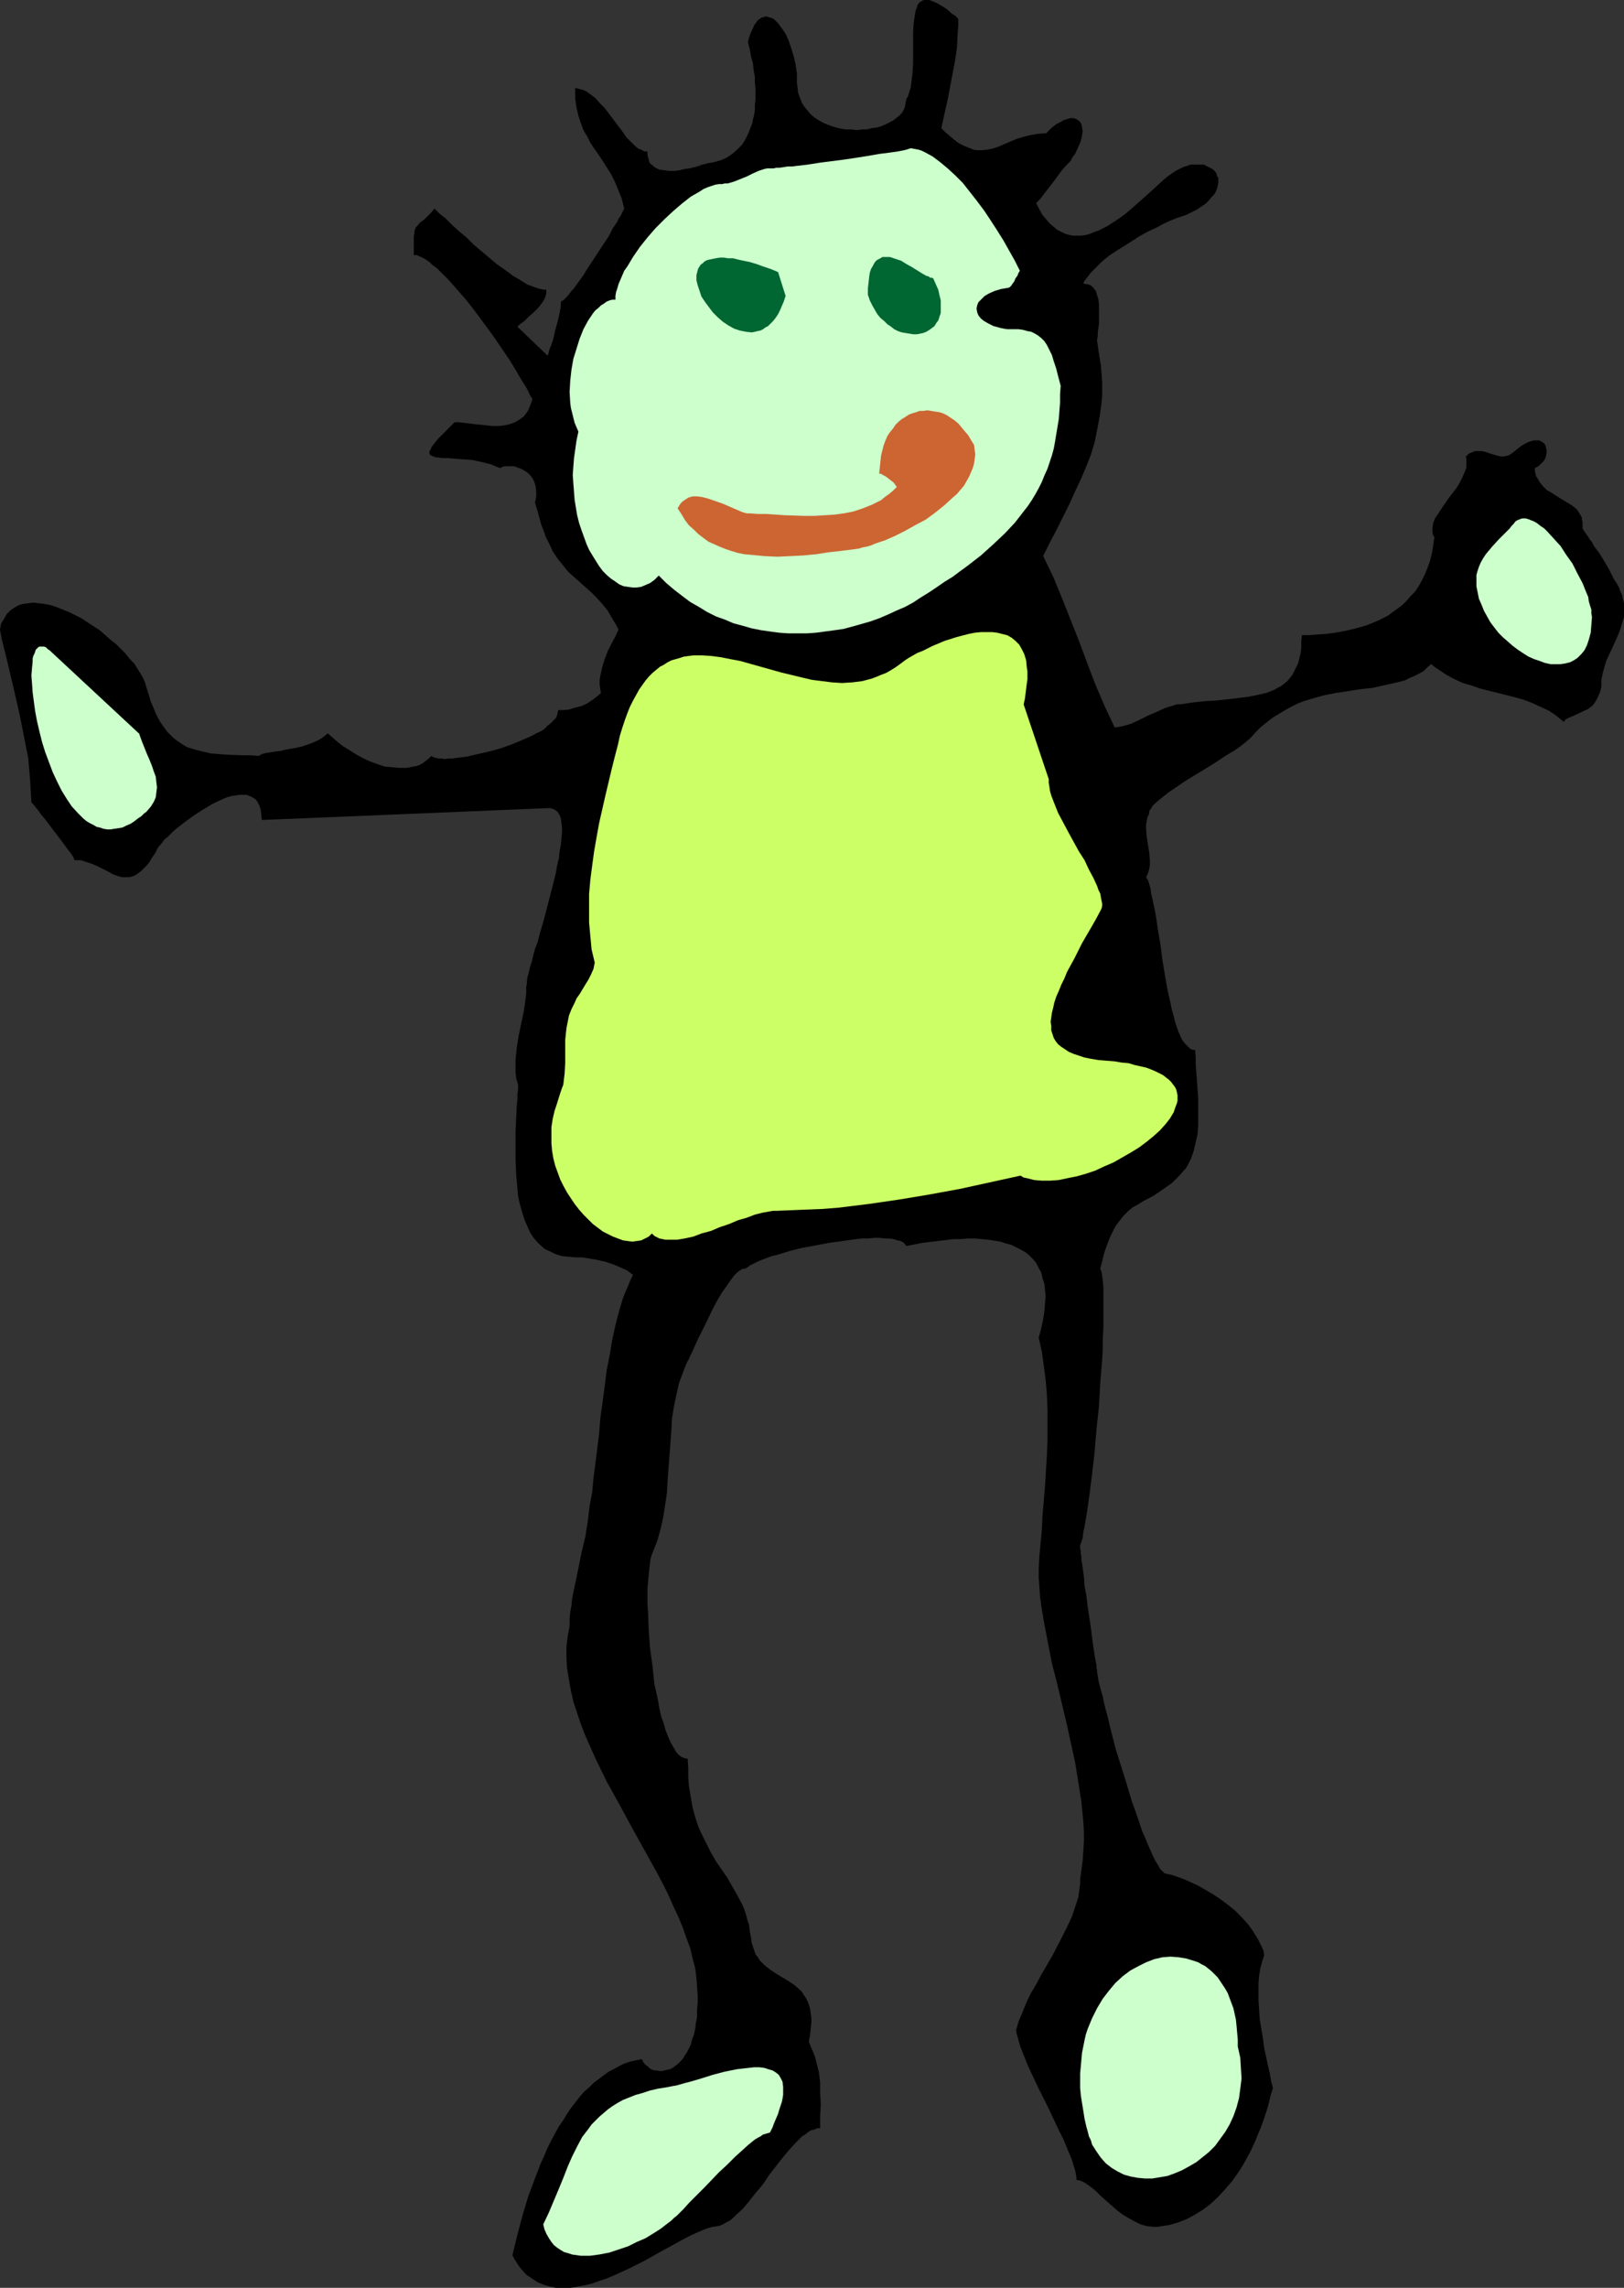
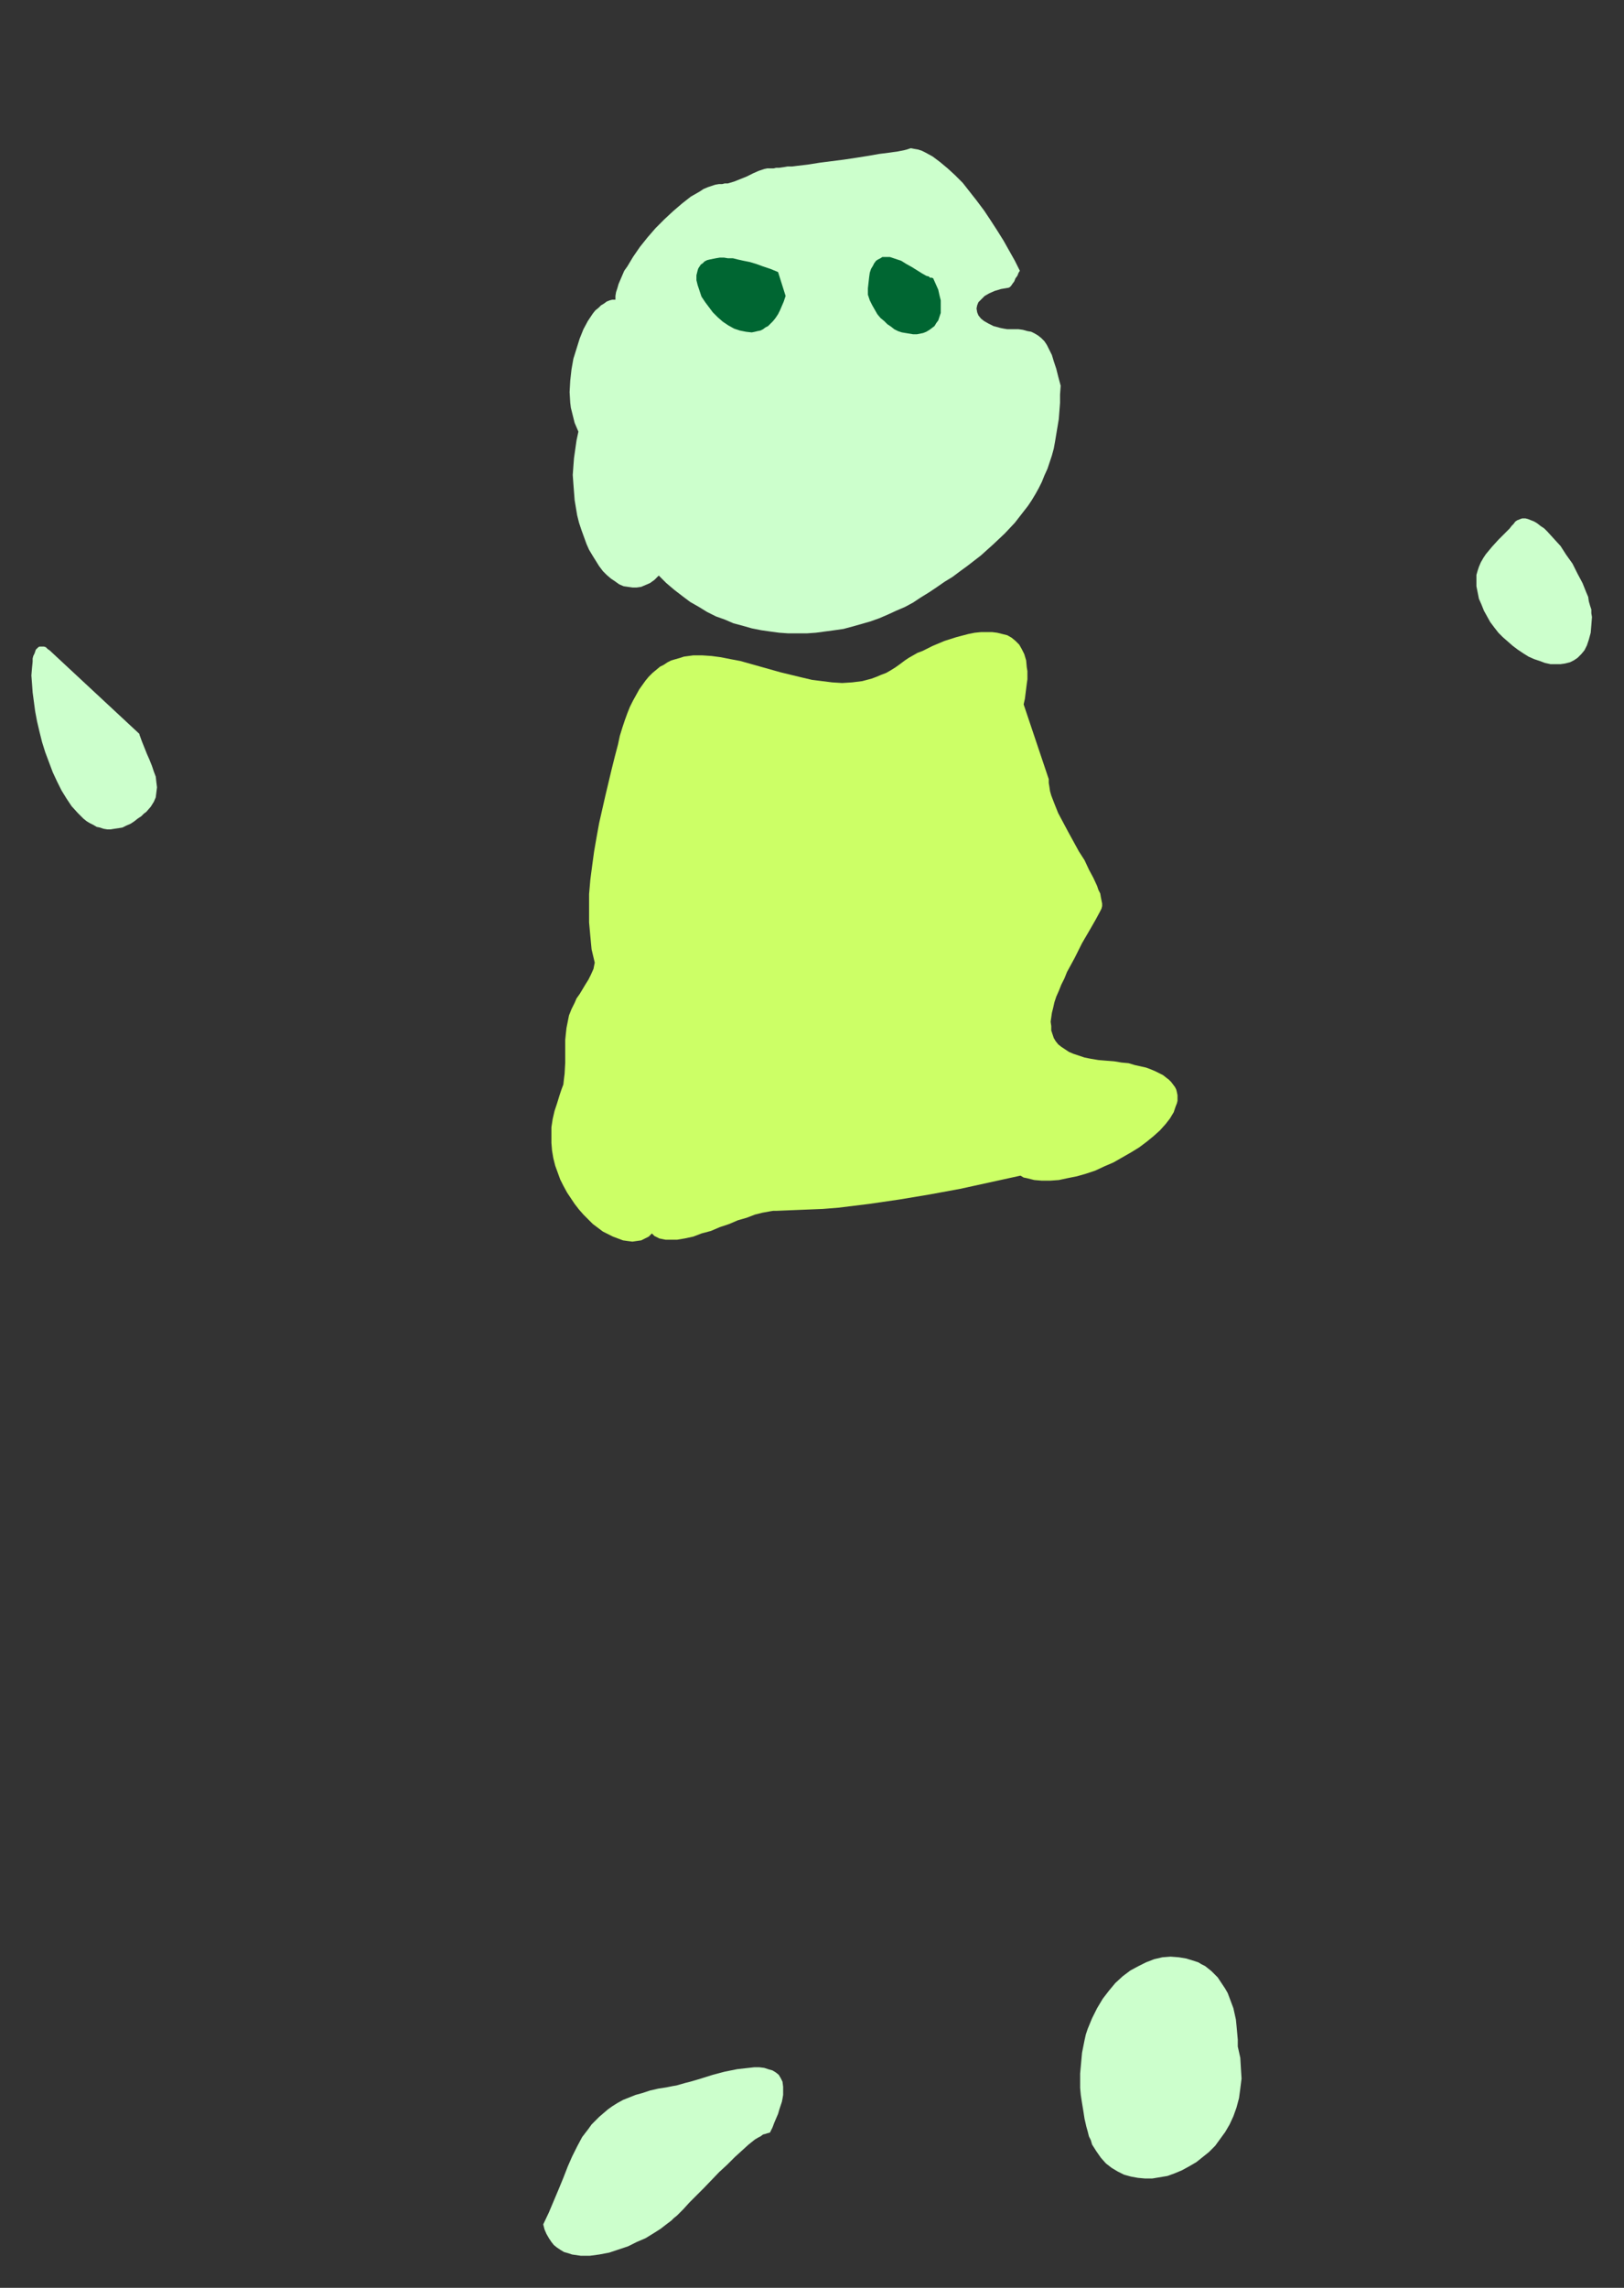
<svg xmlns="http://www.w3.org/2000/svg" xmlns:ns1="http://sodipodi.sourceforge.net/DTD/sodipodi-0.dtd" xmlns:ns2="http://www.inkscape.org/namespaces/inkscape" version="1.0" width="110.569mm" height="155.668mm" id="svg10" ns1:docname="Drawing 35.wmf">
  <rect width="100%" height="100%" fill="#333333" stroke="none" />
  <ns1:namedview id="namedview10" pagecolor="#ffffff" bordercolor="#000000" borderopacity="0.25" ns2:showpageshadow="2" ns2:pageopacity="0.0" ns2:pagecheckerboard="0" ns2:deskcolor="#d1d1d1" ns2:document-units="mm" />
  <defs id="defs1">
    <pattern id="WMFhbasepattern" patternUnits="userSpaceOnUse" width="6" height="6" x="0" y="0" />
  </defs>
-   <path style="fill:#000000;fill-opacity:1;fill-rule:evenodd;stroke:none" d="m 277.952,483.319 v 1.131 l -0.162,1.131 -0.323,2.424 -0.808,2.424 -0.808,2.424 -1.131,2.424 -1.293,2.585 -2.586,5.009 -2.909,5.009 -1.293,2.424 -1.454,2.424 -1.131,2.424 -0.97,2.424 -0.97,2.262 -0.646,2.262 0.162,0.97 0.323,1.131 0.646,2.262 0.97,2.424 0.97,2.424 1.293,2.747 1.293,2.747 2.747,5.494 1.293,2.747 1.293,2.747 1.293,2.585 0.97,2.424 0.97,2.262 0.323,0.97 0.323,1.131 0.323,0.97 0.162,0.808 0.162,0.97 v 0.646 l 0.485,0.162 h 0.323 l 1.131,0.485 0.97,0.646 1.131,0.808 1.131,0.97 1.131,1.131 2.747,2.424 1.293,1.131 1.454,1.131 1.616,0.97 1.454,0.808 1.616,0.808 1.778,0.485 1.778,0.162 h 0.808 l 0.97,-0.162 2.101,-0.323 2.262,-0.646 2.101,-0.808 2.101,-1.131 2.101,-1.293 1.939,-1.454 1.939,-1.778 1.939,-2.101 1.939,-2.262 1.778,-2.585 0.808,-1.293 0.808,-1.454 0.808,-1.454 0.808,-1.616 0.808,-1.778 0.646,-1.616 0.808,-1.939 0.646,-1.778 0.646,-1.939 0.646,-2.101 0.485,-2.101 0.646,-2.101 -0.485,-1.778 -0.323,-1.939 -0.485,-2.101 -0.485,-2.262 -0.485,-2.262 -0.323,-2.424 -0.808,-4.848 -0.162,-2.424 -0.162,-2.424 v -2.262 -2.262 l 0.162,-1.939 0.323,-1.939 0.485,-1.778 0.485,-1.454 -0.162,-1.131 -0.485,-1.131 -0.97,-1.939 -1.293,-2.101 -1.293,-1.778 -1.616,-1.778 -1.616,-1.616 -1.778,-1.454 -1.939,-1.454 -1.939,-1.293 -1.939,-1.131 -1.939,-1.131 -1.778,-0.808 -1.778,-0.808 -1.778,-0.646 -1.454,-0.485 -1.454,-0.323 -0.485,-0.162 -0.485,-0.485 -0.646,-0.646 -0.485,-0.97 -0.646,-0.97 -0.646,-1.293 -0.646,-1.454 -0.646,-1.454 -0.646,-1.616 -0.808,-1.778 -0.646,-1.939 -0.646,-1.939 -1.454,-4.04 -1.293,-4.363 -2.747,-8.726 -1.131,-4.363 -0.485,-1.939 -0.485,-2.101 -0.485,-1.778 -0.485,-1.939 -0.323,-1.616 -0.485,-1.616 -0.323,-1.293 -0.323,-1.293 -0.162,-1.131 -0.162,-0.97 v -0.485 l -0.162,-0.485 v -0.808 l -0.162,-0.808 -0.162,-0.808 -0.162,-0.97 -0.323,-2.101 -0.323,-2.424 -0.323,-2.585 -0.808,-5.333 -0.323,-2.747 -0.485,-2.585 -0.162,-2.424 -0.323,-2.262 -0.162,-1.131 -0.162,-0.808 v -0.97 l -0.162,-0.808 v -0.646 l -0.162,-0.485 v -0.485 -0.485 l 0.323,-0.808 0.323,-0.97 0.162,-1.454 0.323,-1.454 0.323,-1.939 0.323,-1.939 0.323,-2.262 0.323,-2.262 0.323,-2.585 0.323,-2.585 0.323,-2.747 0.323,-2.909 0.485,-5.817 0.646,-5.979 0.323,-5.979 0.485,-5.817 0.162,-2.909 v -2.585 l 0.162,-2.747 v -2.424 -4.525 -1.939 -1.778 l -0.162,-1.616 -0.162,-1.293 -0.162,-0.97 -0.323,-0.808 0.485,-1.778 0.323,-1.454 0.485,-1.616 0.485,-1.293 0.485,-1.293 0.485,-1.131 0.485,-0.97 0.485,-0.97 0.485,-0.808 0.646,-0.808 1.131,-1.454 1.131,-1.131 1.131,-0.97 1.454,-0.808 1.293,-0.808 2.747,-1.454 1.454,-0.97 1.616,-1.131 1.616,-1.131 1.616,-1.616 0.646,-0.646 0.646,-0.808 0.646,-0.646 0.485,-0.808 0.97,-1.939 0.646,-1.939 0.485,-2.101 0.485,-2.101 0.162,-2.262 v -2.262 -4.686 l -0.323,-4.525 -0.162,-2.101 -0.162,-2.101 v -1.939 l -0.162,-1.778 h -0.646 l -0.646,-0.323 -0.646,-0.646 -0.646,-0.646 -0.646,-0.808 -0.485,-0.97 -0.485,-1.131 -0.485,-1.293 -0.485,-1.454 -0.323,-1.454 -0.485,-1.616 -0.323,-1.616 -0.808,-3.555 -0.646,-3.717 -0.646,-3.878 -0.485,-3.878 -0.646,-3.717 -0.485,-3.393 -0.323,-1.778 -0.323,-1.454 -0.323,-1.616 -0.323,-1.293 -0.162,-1.293 -0.323,-1.131 -0.323,-0.97 -0.485,-0.808 0.485,-0.97 0.323,-1.131 0.162,-0.97 v -1.131 l -0.162,-2.101 -0.646,-4.04 -0.162,-2.101 v -0.97 l 0.162,-0.97 0.162,-0.97 0.485,-0.97 v -0.485 l 0.162,-0.485 0.323,-0.323 0.323,-0.646 0.485,-0.485 1.293,-1.131 0.808,-0.646 1.616,-1.293 1.939,-1.293 2.101,-1.454 2.101,-1.293 4.525,-2.747 2.262,-1.454 1.939,-1.293 1.939,-1.131 1.616,-1.131 0.808,-0.646 0.646,-0.485 0.485,-0.485 0.485,-0.323 1.454,-1.616 1.454,-1.454 1.616,-1.293 1.454,-1.131 1.616,-0.97 1.616,-0.97 1.454,-0.808 1.616,-0.808 1.616,-0.646 1.616,-0.485 3.394,-0.97 3.232,-0.646 3.232,-0.485 3.07,-0.485 3.07,-0.323 2.909,-0.646 2.909,-0.646 2.586,-0.646 1.293,-0.646 1.131,-0.485 1.293,-0.646 1.131,-0.646 0.97,-0.97 0.97,-0.808 0.97,0.808 0.97,0.646 1.939,1.293 2.101,1.131 2.101,0.97 2.262,0.646 2.262,0.808 4.525,1.131 4.525,1.131 2.262,0.646 2.101,0.808 2.101,0.97 2.101,0.97 1.939,1.293 1.939,1.616 0.485,-0.646 0.646,-0.323 1.454,-0.646 1.454,-0.646 1.293,-0.646 0.808,-0.323 0.646,-0.485 0.646,-0.485 0.485,-0.646 0.485,-0.808 0.485,-0.97 0.485,-1.131 0.323,-1.293 v -1.778 l 0.323,-1.616 0.485,-1.778 0.485,-1.616 1.454,-3.07 1.454,-3.232 0.646,-1.616 0.485,-1.616 0.485,-1.616 v -1.778 -0.97 -0.808 l -0.323,-1.131 -0.162,-0.97 -0.485,-0.97 -0.323,-0.97 -0.646,-1.131 -0.646,-0.97 -1.131,-2.262 -1.293,-2.262 -1.293,-2.101 -1.454,-1.939 -0.485,-0.97 -0.646,-0.808 -0.485,-0.808 -0.485,-0.646 -0.323,-0.485 -0.323,-0.485 -0.162,-0.323 v -0.323 -0.646 -0.646 l -0.162,-0.646 v -0.485 l -0.646,-1.131 -0.646,-0.97 -0.97,-0.808 -0.97,-0.646 -2.424,-1.454 -2.262,-1.454 -1.131,-0.646 -0.97,-0.97 -0.808,-0.97 -0.646,-1.131 -0.323,-0.485 -0.162,-0.646 -0.162,-0.646 v -0.808 l 0.97,-0.485 0.646,-0.646 0.646,-0.646 0.485,-0.808 0.162,-0.808 0.162,-0.808 -0.162,-0.808 -0.162,-0.808 -0.323,-0.485 -0.646,-0.485 -0.646,-0.323 h -0.485 -0.485 -0.485 l -0.485,0.162 -0.646,0.162 -0.646,0.323 -0.646,0.323 -0.808,0.485 -0.808,0.646 -0.808,0.646 -0.808,0.646 -0.808,0.485 -0.808,0.162 -0.808,0.162 -0.808,-0.162 -0.646,-0.162 -1.616,-0.485 -1.454,-0.485 -0.808,-0.162 h -0.808 -0.808 l -0.808,0.323 -0.808,0.323 -0.808,0.808 0.162,0.646 v 0.646 1.454 l -0.485,1.293 -0.646,1.454 -0.646,1.293 -0.808,1.293 -2.101,2.747 -1.778,2.585 -0.808,1.293 -0.808,1.131 -0.485,1.293 -0.162,1.131 v 0.646 0.646 l 0.162,0.646 0.323,0.485 -0.323,2.262 -0.323,1.939 -0.485,1.939 -0.646,1.778 -0.646,1.616 -0.808,1.616 -0.808,1.454 -0.97,1.454 -1.131,1.131 -0.97,1.131 -1.131,1.131 -1.293,0.97 -1.131,0.808 -1.293,0.97 -1.293,0.646 -1.293,0.646 -2.747,1.131 -2.747,0.808 -2.747,0.646 -2.586,0.485 -2.424,0.323 -2.424,0.162 -2.101,0.162 h -1.778 l -0.162,1.616 v 1.616 l -0.162,1.454 -0.323,1.293 -0.323,1.293 -0.485,0.97 -0.485,0.97 -0.485,0.97 -0.646,0.808 -0.646,0.808 -0.808,0.646 -0.808,0.646 -0.97,0.485 -0.808,0.485 -2.101,0.808 -2.101,0.485 -2.424,0.485 -2.586,0.323 -2.747,0.323 -2.909,0.323 -2.909,0.162 -3.07,0.323 -3.232,0.485 h -0.97 l -0.97,0.323 -1.131,0.323 -0.97,0.323 -2.101,0.97 -2.262,0.97 -2.262,1.131 -2.101,0.97 -1.131,0.323 -1.131,0.323 -0.97,0.162 -0.97,0.162 -2.586,-5.494 -2.424,-5.656 -2.101,-5.494 -2.101,-5.656 -4.363,-10.988 -2.262,-5.494 -2.586,-5.333 1.778,-3.555 1.778,-3.393 1.616,-3.232 1.616,-3.232 1.454,-3.232 1.454,-3.07 1.293,-3.07 1.293,-3.232 0.97,-3.232 0.646,-3.232 0.646,-3.393 0.485,-3.555 0.162,-1.778 v -3.717 l -0.162,-1.939 -0.162,-2.101 -0.323,-1.939 -0.323,-2.101 -0.323,-2.262 v -0.485 l 0.162,-0.808 v -0.97 l 0.162,-1.131 0.162,-1.131 V 81.927 79.503 78.21 l -0.162,-1.293 -0.323,-0.97 -0.323,-1.131 -0.646,-0.808 -0.646,-0.646 -0.485,-0.162 -0.485,-0.162 h -0.485 l -0.485,-0.162 0.323,-0.646 0.485,-0.646 1.131,-1.454 1.454,-1.454 1.454,-1.454 1.778,-1.454 1.939,-1.293 2.101,-1.293 4.04,-2.585 2.101,-1.131 2.101,-0.97 1.778,-0.97 1.778,-0.808 1.616,-0.646 1.454,-0.485 0.485,-0.162 0.485,-0.162 1.616,-0.808 1.293,-0.646 1.131,-0.808 0.97,-0.646 0.808,-0.808 0.646,-0.808 0.646,-0.646 0.485,-0.808 0.323,-0.808 0.162,-0.646 0.162,-0.808 v -0.646 -0.646 l -0.323,-0.485 -0.162,-0.646 -0.323,-0.485 -0.485,-0.485 -0.485,-0.323 -0.646,-0.323 -0.646,-0.323 -0.646,-0.323 h -0.808 -0.808 -0.808 -0.97 l -0.97,0.323 -0.97,0.323 -0.97,0.485 -0.97,0.485 -0.97,0.646 -1.131,0.808 -0.97,0.808 -1.939,1.778 -1.939,1.778 -4.202,3.717 -2.101,1.778 -2.101,1.454 -2.262,1.454 -2.262,1.131 -0.97,0.323 -1.131,0.485 -1.131,0.323 -1.131,0.162 h -0.97 -1.131 l -0.97,-0.162 -1.131,-0.323 -0.97,-0.485 -0.97,-0.485 -0.97,-0.808 -0.97,-0.808 -0.97,-1.131 -0.97,-1.131 -0.808,-1.454 -0.808,-1.616 1.131,-1.131 0.97,-1.293 2.262,-2.909 2.262,-3.07 1.131,-1.293 1.131,-1.131 0.485,-0.97 0.646,-0.808 0.808,-1.778 0.646,-1.454 0.323,-1.454 0.162,-1.131 -0.162,-1.131 -0.162,-0.808 -0.485,-0.646 -0.646,-0.485 -0.808,-0.323 h -0.97 l -0.97,0.323 -0.646,0.162 -0.485,0.323 -0.646,0.323 -0.646,0.323 -0.646,0.485 -0.808,0.646 -0.646,0.646 -0.646,0.646 -2.262,0.162 -1.778,0.323 -1.939,0.485 -1.616,0.485 -3.07,1.293 -1.454,0.646 -1.454,0.485 -1.454,0.323 -1.454,0.162 h -1.454 l -0.808,-0.162 -0.808,-0.323 -0.808,-0.323 -0.808,-0.323 -0.97,-0.485 -0.808,-0.485 -0.97,-0.808 -0.97,-0.808 -0.97,-0.808 -1.131,-1.131 0.808,-3.717 0.808,-3.555 0.646,-3.393 0.646,-3.393 0.646,-3.393 0.485,-3.393 0.162,-3.555 0.162,-1.778 V 4.848 l -0.808,-0.808 -0.808,-0.485 -1.454,-1.293 -1.293,-0.808 -1.131,-0.646 -1.131,-0.485 L 239.168,0 h -0.808 -0.646 l -0.646,0.323 -0.485,0.323 -0.485,0.646 -0.162,0.646 -0.323,0.808 -0.162,0.97 -0.162,0.97 -0.162,1.131 -0.162,2.424 v 8.08 l -0.162,2.585 -0.323,2.585 -0.162,1.131 -0.323,0.97 -0.323,1.131 -0.485,0.808 -0.162,0.97 -0.162,0.97 -0.323,0.808 -0.485,0.808 -0.646,0.646 -0.808,0.646 -0.808,0.646 -0.97,0.485 -0.97,0.485 -1.131,0.485 -1.131,0.323 -1.293,0.162 -1.293,0.323 h -1.131 l -1.454,0.162 -1.293,-0.162 h -1.293 l -1.293,-0.162 -1.293,-0.323 -1.131,-0.323 -1.293,-0.485 -1.131,-0.485 -1.131,-0.646 -0.97,-0.646 -0.97,-0.808 -0.808,-0.97 -0.808,-0.97 -0.646,-0.97 -0.485,-1.293 -0.485,-1.293 -0.162,-1.293 -0.162,-1.454 v -2.262 l -0.323,-2.262 -0.485,-2.101 -0.646,-2.101 -0.646,-1.939 -0.808,-1.778 -0.97,-1.454 -0.485,-0.646 -0.485,-0.646 -0.485,-0.485 -0.485,-0.485 -0.485,-0.323 -0.646,-0.162 -0.485,-0.162 -0.485,-0.162 -0.485,0.162 -0.646,0.162 -0.485,0.323 -0.485,0.323 -0.485,0.646 -0.485,0.646 -0.323,0.808 -0.485,0.97 -0.485,1.293 -0.323,1.293 0.485,1.939 0.323,1.778 0.485,1.778 0.162,1.616 0.323,1.778 v 1.454 l 0.162,1.616 v 1.454 1.454 l -0.162,1.293 v 1.293 l -0.162,1.293 -0.323,1.131 -0.162,0.97 -0.808,2.101 -0.808,1.778 -0.97,1.616 -1.293,1.293 -1.293,1.131 -1.454,0.97 -1.454,0.646 -1.778,0.485 -1.778,0.323 -0.485,0.162 -0.808,0.162 -0.808,0.323 -1.131,0.323 -1.293,0.323 -1.293,0.162 -1.293,0.323 -1.293,0.162 h -1.293 l -1.293,-0.162 -1.293,-0.162 -0.97,-0.485 -0.485,-0.323 -0.323,-0.323 -0.485,-0.323 -0.323,-0.485 -0.162,-0.646 -0.162,-0.646 -0.162,-0.646 V 38.943 h -0.646 l -0.485,-0.162 -0.485,-0.323 -0.646,-0.162 -0.97,-0.808 -1.131,-1.131 -1.131,-1.131 -0.97,-1.454 -4.525,-5.979 -1.293,-1.293 -1.131,-1.293 -1.293,-0.97 -1.131,-0.808 -0.808,-0.323 -0.646,-0.162 -0.646,-0.162 -0.646,-0.162 v 1.454 1.131 l 0.162,1.293 0.162,1.131 0.485,2.101 0.646,1.939 0.646,1.778 0.97,1.616 0.808,1.616 0.97,1.454 1.131,1.616 0.97,1.454 1.131,1.778 1.131,1.778 0.97,1.939 0.808,1.939 0.97,2.424 0.323,1.293 0.323,1.293 -0.162,0.323 -0.485,0.97 -0.323,0.646 -0.485,0.646 -0.323,0.808 -1.131,1.616 -0.97,1.939 -1.293,1.939 -2.747,4.201 -1.293,1.939 -1.293,2.101 -1.293,1.778 -1.131,1.616 -0.646,0.646 -0.485,0.646 -0.485,0.646 -0.485,0.485 -0.323,0.323 -0.323,0.323 -0.323,0.162 h -0.162 l -0.162,0.646 v 0.808 l -0.162,0.808 -0.162,0.97 -0.485,2.101 -0.646,2.262 -0.485,2.262 -0.323,0.97 -0.323,0.808 -0.323,0.808 -0.162,0.646 -0.162,0.646 -0.162,0.323 -7.757,-7.433 0.323,-0.323 0.323,-0.323 1.131,-0.808 1.131,-1.131 1.293,-1.131 1.293,-1.293 0.97,-1.293 0.485,-0.808 0.323,-0.808 0.162,-0.808 v -0.808 h -0.646 l -0.808,-0.162 -0.646,-0.162 -0.97,-0.323 -0.808,-0.323 -0.97,-0.323 -1.778,-1.131 -1.939,-1.131 -1.939,-1.454 -2.101,-1.454 -1.939,-1.616 -4.202,-3.555 -1.778,-1.778 -1.939,-1.616 -1.778,-1.616 -1.616,-1.616 -1.616,-1.293 -1.293,-1.293 -0.97,1.131 -0.97,0.97 -0.646,0.646 -0.646,0.485 -0.646,0.485 -0.323,0.485 -0.323,0.323 -0.323,0.323 -0.162,0.485 -0.162,0.485 v 0.485 l -0.162,0.808 v 4.848 h 0.808 l 0.646,0.323 0.808,0.323 0.808,0.485 0.97,0.646 0.808,0.808 1.131,0.808 0.97,0.97 0.97,0.97 1.131,1.131 2.262,2.585 2.262,2.585 2.262,2.909 2.262,3.07 2.262,3.07 2.101,3.07 2.101,3.07 1.778,2.909 0.808,1.454 0.808,1.293 0.808,1.293 0.646,1.131 0.485,1.131 0.646,0.97 -0.323,0.97 -0.323,0.808 -0.323,0.808 -0.323,0.646 -0.485,0.646 -0.485,0.646 -0.485,0.323 -0.646,0.485 -1.131,0.646 -1.293,0.485 -1.454,0.323 -1.454,0.162 h -1.454 l -1.616,-0.162 -3.07,-0.323 -1.293,-0.162 -1.454,-0.162 -1.293,-0.162 h -1.131 l -1.293,1.293 -1.131,1.131 -0.97,0.97 -0.97,0.97 -0.646,0.808 -0.485,0.646 -0.485,0.646 -0.162,0.485 -0.323,0.485 v 0.485 0.162 l 0.162,0.323 0.323,0.162 0.323,0.162 0.485,0.162 0.485,0.162 h 0.646 l 0.646,0.162 h 1.616 l 1.939,0.162 2.101,0.162 2.262,0.162 2.262,0.485 2.586,0.646 1.131,0.485 1.293,0.485 0.485,-0.323 0.646,-0.162 h 0.646 0.808 0.97 l 0.808,0.323 0.97,0.323 0.808,0.485 0.808,0.485 0.646,0.646 0.646,0.808 0.485,0.97 0.323,1.131 0.162,1.293 v 1.293 l -0.162,0.808 -0.162,0.808 0.646,2.101 0.485,1.778 0.485,1.778 0.646,1.616 0.485,1.454 0.646,1.293 0.646,1.293 0.485,1.131 0.646,0.97 0.646,0.97 1.454,1.778 1.293,1.616 1.454,1.293 2.909,2.585 1.454,1.293 1.454,1.454 1.454,1.616 1.454,1.778 0.646,1.131 0.646,1.131 0.808,1.293 0.646,1.293 -0.808,1.778 -0.97,1.778 -0.97,1.939 -0.808,2.101 -0.646,2.101 -0.485,2.262 -0.162,0.97 v 1.131 l 0.162,1.131 0.162,1.131 -1.131,0.97 -1.293,0.97 -1.293,0.808 -1.454,0.646 -1.454,0.323 -1.454,0.485 -1.454,0.162 h -1.454 l -0.162,0.808 -0.162,0.646 -0.323,0.646 -0.646,0.646 -0.646,0.646 -0.808,0.646 -0.808,0.808 -0.97,0.646 -1.131,0.485 -1.131,0.646 -2.586,1.131 -2.747,1.131 -2.747,0.97 -2.909,0.808 -2.909,0.646 -2.747,0.646 -2.586,0.323 -1.131,0.162 h -0.97 l -1.131,0.162 -0.808,-0.162 h -0.808 l -0.646,-0.162 -0.646,-0.162 -0.485,-0.323 -0.646,0.646 -0.808,0.646 -0.646,0.485 -0.808,0.485 -0.808,0.323 -0.97,0.162 -1.616,0.323 h -1.939 l -1.778,-0.162 -1.939,-0.162 -1.939,-0.646 -1.778,-0.646 -1.778,-0.808 -1.778,-0.97 -1.778,-1.131 -1.616,-0.97 -1.454,-1.131 -1.293,-1.131 -1.293,-1.131 -1.131,0.97 -1.293,0.808 -1.454,0.646 -1.293,0.485 -1.454,0.485 -1.454,0.323 -2.747,0.485 -1.293,0.323 -1.293,0.162 -1.131,0.162 -0.97,0.162 -0.808,0.162 -0.646,0.162 -0.485,0.323 -0.323,0.162 -1.939,-0.162 h -2.101 l -4.04,-0.162 -2.101,-0.162 -2.101,-0.162 -2.101,-0.485 -1.939,-0.485 -2.101,-0.646 -0.808,-0.485 -0.97,-0.646 -0.97,-0.646 -0.808,-0.646 -0.808,-0.808 -0.808,-0.808 -0.808,-1.131 -0.808,-1.131 -0.646,-1.131 -0.646,-1.293 -0.646,-1.616 -0.646,-1.454 -0.485,-1.778 -0.646,-1.939 -0.323,-1.131 -0.485,-1.131 -0.646,-1.131 -0.808,-1.293 -0.808,-1.293 -1.131,-1.131 -1.131,-1.454 -2.424,-2.424 -1.454,-1.131 -2.747,-2.424 -3.232,-2.101 -1.454,-0.97 -1.616,-0.808 -1.616,-0.808 -1.616,-0.646 -1.616,-0.646 -1.454,-0.485 -1.616,-0.323 -1.454,-0.162 -1.454,-0.162 -1.293,0.162 -1.293,0.162 -1.131,0.323 -1.131,0.646 -0.97,0.646 -0.97,0.97 -0.646,1.131 -0.808,1.293 L 0,161.914 l 0.485,2.585 0.646,2.585 0.646,2.585 0.646,2.747 1.293,5.494 1.293,5.656 1.131,5.656 1.131,5.817 0.485,5.656 0.162,2.909 0.162,2.747 v 0 l 0.162,0.162 0.162,0.162 0.162,0.162 0.646,0.808 0.646,0.808 0.808,1.131 0.97,1.131 4.04,5.333 0.97,1.293 0.808,1.131 0.808,0.97 0.485,0.808 0.162,0.323 0.162,0.323 v 0.162 l 0.162,0.162 h 1.616 l 1.454,0.485 1.454,0.485 1.454,0.646 1.293,0.646 1.293,0.646 1.131,0.646 1.293,0.485 1.131,0.323 h 1.293 0.646 l 0.646,-0.162 0.485,-0.162 0.646,-0.323 0.646,-0.485 0.646,-0.485 0.646,-0.646 0.808,-0.808 0.646,-0.808 0.646,-1.131 0.808,-1.131 0.646,-1.293 0.323,-0.485 0.485,-0.485 0.485,-0.646 0.485,-0.646 0.808,-0.646 0.808,-0.808 0.808,-0.808 0.97,-0.808 2.101,-1.616 2.262,-1.616 2.262,-1.454 2.424,-1.454 2.424,-1.131 1.131,-0.485 1.131,-0.323 1.131,-0.162 0.97,-0.162 h 0.97 0.97 l 0.808,0.323 0.646,0.323 0.808,0.485 0.485,0.646 0.485,0.97 0.323,0.97 0.162,1.293 0.162,1.454 74.013,-3.07 0.808,0.162 0.646,0.323 0.646,0.485 0.485,0.808 0.323,0.808 0.162,1.131 0.162,1.293 v 1.293 l -0.162,1.616 -0.162,1.616 -0.323,1.616 -0.162,1.778 -0.485,1.939 -0.323,1.939 -0.97,3.878 -2.101,8.08 -1.131,3.878 -0.485,1.939 -0.646,1.616 -0.485,1.778 -0.323,1.454 -0.485,1.454 -0.323,1.454 -0.323,1.131 -0.162,0.97 v 0.808 l -0.162,0.646 v 1.616 l -0.162,1.616 -0.485,3.232 -1.293,6.14 -0.485,3.07 -0.162,1.616 -0.162,1.454 v 1.616 1.616 l 0.162,1.616 0.485,1.616 v 1.293 l -0.162,1.131 v 1.454 l -0.162,1.454 -0.162,3.232 -0.162,3.393 v 3.717 3.717 l 0.162,3.717 0.323,3.717 0.162,1.778 0.323,1.616 0.485,1.778 0.485,1.616 0.485,1.454 0.646,1.454 0.646,1.454 0.808,1.293 0.97,1.131 0.97,0.97 1.131,0.97 1.454,0.646 1.293,0.646 1.616,0.485 1.616,0.162 1.778,0.162 h 1.778 l 1.939,0.323 1.939,0.323 2.101,0.485 1.939,0.646 1.939,0.808 1.778,0.808 1.454,1.131 -0.646,1.293 -0.646,1.616 -0.646,1.454 -0.646,1.616 -0.97,3.232 -0.97,3.717 -0.808,3.717 -0.646,3.878 -0.808,4.04 -0.485,4.04 -1.131,8.241 -0.323,4.04 -0.485,3.878 -0.485,3.878 -0.485,3.717 -0.323,3.555 -0.646,3.393 -0.485,4.04 -0.646,4.04 -0.97,4.04 -0.808,4.04 -0.808,3.878 -0.808,3.878 -0.162,1.778 -0.323,1.778 -0.162,1.778 v 1.778 l -0.485,2.585 -0.323,2.747 v 2.747 l 0.162,2.747 0.485,2.909 0.485,2.747 0.646,2.909 0.97,2.909 0.97,2.909 1.131,2.909 1.293,2.909 1.293,2.909 2.909,5.979 3.232,5.817 3.232,5.979 3.232,5.817 3.232,5.817 1.454,2.747 1.454,2.909 1.293,2.909 1.293,2.747 1.131,2.747 0.97,2.747 0.97,2.585 0.646,2.747 0.646,2.424 0.323,2.585 0.162,2.262 0.162,2.101 v 1.939 l -0.162,1.939 v 1.778 l -0.323,1.616 -0.162,1.454 -0.323,1.454 -0.485,1.293 -0.323,1.293 -0.485,0.97 -0.485,0.97 -0.646,0.97 -0.485,0.808 -0.646,0.646 -0.646,0.646 -0.646,0.485 -0.646,0.485 -0.646,0.323 -0.808,0.162 -0.646,0.162 -0.646,0.162 h -0.646 l -0.646,-0.162 h -0.646 l -0.485,-0.162 -0.646,-0.323 -0.485,-0.485 -0.485,-0.323 -0.485,-0.485 -0.323,-0.485 -0.323,-0.646 -1.616,0.323 -1.454,0.323 -1.454,0.485 -1.293,0.646 -1.454,0.808 -1.293,0.646 -1.293,0.97 -1.293,0.97 -1.293,0.97 -1.131,1.131 -1.293,1.131 -1.131,1.293 -1.131,1.454 -1.131,1.454 -0.97,1.454 -0.97,1.616 -1.131,1.616 -0.97,1.778 -0.97,1.778 -0.97,1.939 -0.808,1.939 -0.97,2.101 -1.616,4.201 -1.616,4.363 -1.454,4.848 -1.293,4.848 -1.293,5.332 0.485,0.97 0.646,0.97 0.485,0.808 0.646,0.808 1.293,1.454 1.454,0.97 1.454,0.97 1.616,0.646 1.616,0.485 1.616,0.323 h 1.778 1.778 l 1.778,-0.323 1.939,-0.323 1.939,-0.485 1.778,-0.646 1.939,-0.646 1.939,-0.808 3.878,-1.778 3.878,-1.939 3.717,-2.101 3.555,-1.939 3.232,-1.778 1.616,-0.808 1.454,-0.646 1.454,-0.646 1.293,-0.485 1.131,-0.323 1.131,-0.162 0.808,-0.162 0.808,-0.323 0.808,-0.485 0.97,-0.485 0.808,-0.646 0.808,-0.808 1.778,-1.616 1.616,-1.939 1.778,-2.262 1.778,-2.101 1.616,-2.424 1.778,-2.262 1.616,-2.101 1.778,-2.101 1.616,-1.778 0.808,-0.808 0.808,-0.808 0.808,-0.485 0.808,-0.646 0.808,-0.485 0.808,-0.162 0.646,-0.323 h 0.808 v -3.232 l 0.162,-2.909 -0.162,-2.909 v -2.747 l -0.323,-2.585 -0.646,-2.585 -0.323,-1.293 -0.485,-1.293 -0.646,-1.454 -0.485,-1.293 0.323,-1.778 0.162,-1.616 0.162,-1.454 v -1.293 l -0.162,-1.131 -0.162,-1.131 -0.323,-1.131 -0.323,-0.808 -0.485,-0.97 -0.485,-0.646 -0.485,-0.808 -0.646,-0.646 -1.293,-1.131 -1.454,-0.97 -3.232,-1.939 -1.454,-0.97 -1.454,-1.131 -1.293,-1.293 -0.485,-0.808 -0.646,-0.808 -0.323,-0.97 -0.323,-0.97 -0.323,-0.97 -0.162,-1.293 -0.323,-1.616 -0.162,-1.616 -0.485,-1.454 -0.323,-1.293 -0.485,-1.454 -0.485,-1.131 -1.293,-2.424 -1.293,-2.262 -1.293,-2.262 -1.454,-2.101 -1.454,-2.101 -1.293,-2.262 -1.293,-2.585 -1.293,-2.585 -0.646,-1.454 -0.485,-1.454 -0.485,-1.616 -0.485,-1.778 -0.323,-1.778 -0.323,-1.939 -0.323,-1.939 -0.162,-2.262 v -2.262 l -0.162,-2.424 -0.808,-0.162 -0.808,-0.323 -0.808,-0.646 -0.646,-0.808 -0.646,-1.131 -0.646,-1.131 -0.646,-1.454 -0.646,-1.616 -0.485,-1.778 -0.646,-1.778 -0.485,-2.101 -0.323,-1.939 -0.485,-2.262 -0.485,-2.101 -0.485,-4.686 -0.646,-4.686 -0.323,-4.525 -0.162,-4.525 -0.162,-2.101 v -4.04 l 0.162,-1.778 0.162,-1.778 0.162,-1.616 0.162,-1.293 0.162,-1.293 0.323,-0.97 0.323,-0.808 1.131,-2.909 0.808,-2.909 0.646,-2.909 0.485,-3.07 0.485,-3.232 0.162,-3.07 0.485,-6.464 0.485,-6.302 0.162,-3.232 0.485,-3.07 0.646,-3.07 0.646,-2.909 1.131,-3.07 0.485,-1.293 0.646,-1.454 0.323,-0.485 0.162,-0.485 0.323,-0.646 0.323,-0.646 0.646,-1.454 0.808,-1.778 0.97,-1.939 0.97,-1.939 1.939,-4.04 1.131,-2.101 1.131,-1.939 1.131,-1.616 1.131,-1.616 0.97,-1.293 0.485,-0.485 0.485,-0.485 0.485,-0.323 0.485,-0.323 0.485,-0.162 h 0.485 l 0.485,-0.323 0.646,-0.485 0.97,-0.485 0.97,-0.485 1.131,-0.485 1.293,-0.485 1.293,-0.485 1.454,-0.323 3.07,-0.97 3.232,-0.808 3.555,-0.646 3.394,-0.646 3.555,-0.485 3.394,-0.485 1.616,-0.162 h 1.616 l 1.454,-0.162 h 1.454 l 1.293,0.162 h 1.131 l 1.131,0.162 0.97,0.323 0.808,0.162 0.646,0.323 0.485,0.485 0.323,0.485 4.202,-0.808 4.04,-0.485 3.878,-0.485 h 1.939 l 1.778,-0.162 h 1.778 l 1.778,0.162 1.778,0.162 3.07,0.485 1.454,0.485 1.293,0.323 1.293,0.646 1.293,0.646 1.131,0.646 0.97,0.808 0.97,0.97 0.808,0.97 0.646,1.293 0.646,1.131 0.323,1.454 0.485,1.454 0.162,1.616 0.162,1.616 -0.162,1.939 -0.162,1.939 -0.323,2.101 -0.485,2.262 -0.646,2.424 0.808,3.555 0.485,3.555 0.485,3.717 0.323,3.717 0.162,3.878 v 3.878 4.04 l -0.162,3.878 -0.485,7.918 -0.323,3.878 -0.323,3.717 -0.162,3.555 -0.323,3.555 -0.323,3.393 -0.162,3.07 v 2.424 l 0.162,2.262 0.162,2.424 0.323,2.424 0.808,4.848 0.97,5.009 0.97,5.009 1.293,5.009 2.424,10.18 1.131,5.171 1.131,5.171 0.808,5.009 0.808,5.171 0.485,5.009 0.162,2.585 v 2.424 l -0.162,2.585 -0.162,2.424 -0.323,2.424 z" id="path1" />
  <path style="fill:#ccffcc;fill-opacity:1;fill-rule:evenodd;stroke:none" d="m 198.122,43.306 h 0.323 0.646 l 0.646,-0.162 h 0.808 l 1.131,-0.162 0.97,-0.162 h 1.131 l 1.293,-0.162 2.747,-0.323 3.07,-0.485 6.302,-0.808 3.232,-0.485 3.07,-0.485 2.747,-0.485 1.293,-0.162 1.293,-0.162 1.131,-0.162 1.131,-0.162 0.808,-0.162 0.808,-0.162 0.646,-0.162 0.485,-0.162 0.485,-0.162 h 0.162 l 0.808,0.162 0.97,0.162 0.97,0.323 0.97,0.485 1.778,0.97 1.939,1.454 1.939,1.616 1.939,1.778 1.939,1.939 1.778,2.262 1.778,2.262 1.939,2.585 1.616,2.424 1.778,2.747 1.616,2.585 1.454,2.585 1.454,2.585 1.293,2.585 -0.323,0.485 -0.323,0.808 -0.485,0.646 -0.323,0.808 -0.485,0.646 -0.323,0.485 -0.323,0.323 -0.323,0.162 -1.939,0.323 -1.616,0.485 -1.454,0.646 -1.131,0.646 -0.808,0.808 -0.808,0.808 -0.323,0.808 -0.162,0.808 0.162,0.97 0.323,0.808 0.646,0.808 0.808,0.646 1.131,0.646 1.293,0.646 1.778,0.485 0.808,0.162 0.97,0.162 h 1.454 1.454 l 1.131,0.162 1.131,0.323 0.97,0.162 0.97,0.485 0.808,0.485 0.808,0.646 0.808,0.808 0.646,0.97 0.646,1.293 0.646,1.293 0.485,1.616 0.646,1.939 0.485,1.939 0.646,2.424 -0.162,2.262 v 2.101 l -0.162,2.101 -0.162,2.101 -0.323,1.939 -0.323,1.939 -0.323,1.939 -0.323,1.778 -0.485,1.778 -1.131,3.393 -0.808,1.778 -0.646,1.616 -0.808,1.616 -0.808,1.454 -0.97,1.616 -0.97,1.454 -1.131,1.454 -1.131,1.454 -1.131,1.454 -2.586,2.747 -2.909,2.747 -3.232,2.909 -3.555,2.747 -1.778,1.293 -1.939,1.454 -2.101,1.293 -2.101,1.454 -1.939,1.293 -2.101,1.293 -1.939,1.293 -2.101,1.131 -2.262,0.97 -2.101,0.97 -2.262,0.97 -2.262,0.808 -2.262,0.646 -2.262,0.646 -2.424,0.646 -2.262,0.323 -2.424,0.323 -2.424,0.323 -2.262,0.162 h -2.424 -2.424 l -2.262,-0.162 -2.424,-0.323 -2.262,-0.323 -2.424,-0.485 -2.262,-0.646 -2.424,-0.646 -2.262,-0.97 -2.262,-0.808 -2.262,-1.131 -2.101,-1.293 -2.262,-1.293 -1.939,-1.454 -2.101,-1.616 -2.101,-1.778 -1.939,-1.939 -1.131,1.131 -1.131,0.808 -1.131,0.485 -1.131,0.485 -1.131,0.162 h -1.131 l -1.131,-0.162 -1.131,-0.162 -1.131,-0.485 -1.131,-0.808 -0.97,-0.646 -1.131,-0.97 -0.97,-0.97 -0.97,-1.293 -0.808,-1.293 -0.808,-1.293 -0.97,-1.616 -0.646,-1.454 -0.646,-1.778 -0.646,-1.778 -0.646,-1.939 -0.485,-1.939 -0.323,-1.939 -0.323,-1.939 -0.162,-2.101 -0.162,-2.101 -0.162,-2.262 0.162,-2.262 0.162,-2.101 0.323,-2.262 0.323,-2.262 0.485,-2.262 -0.485,-1.131 -0.485,-1.131 -0.323,-1.293 -0.323,-1.293 -0.323,-1.293 -0.162,-1.293 -0.162,-2.747 0.162,-2.909 0.323,-2.909 0.485,-2.747 0.808,-2.585 0.808,-2.585 0.97,-2.424 1.131,-2.101 0.646,-0.97 0.646,-0.97 0.646,-0.808 0.808,-0.646 0.646,-0.646 0.808,-0.485 0.646,-0.485 0.808,-0.323 0.646,-0.162 h 0.808 v -0.97 l 0.162,-0.97 0.323,-0.97 0.323,-1.131 0.485,-1.131 0.485,-1.131 0.485,-1.131 0.808,-1.131 1.454,-2.424 1.778,-2.585 1.939,-2.424 2.101,-2.424 2.262,-2.262 2.262,-2.101 2.262,-1.939 2.262,-1.778 1.131,-0.646 1.131,-0.646 0.97,-0.646 1.131,-0.485 0.97,-0.323 0.97,-0.323 0.97,-0.162 h 0.808 l 0.646,-0.162 h 0.808 l 1.616,-0.485 1.616,-0.646 1.616,-0.646 1.616,-0.808 1.454,-0.646 1.454,-0.485 0.808,-0.162 z" id="path2" />
  <path style="fill:#006632;fill-opacity:1;fill-rule:evenodd;stroke:none" d="m 200.222,69.969 -1.939,-0.808 -1.939,-0.646 -1.778,-0.646 -1.616,-0.485 -1.616,-0.323 -1.454,-0.323 -1.293,-0.323 h -1.293 l -0.97,-0.162 h -1.131 l -0.97,0.162 -0.808,0.162 -0.808,0.162 -0.646,0.162 -0.646,0.323 -0.485,0.485 -0.485,0.323 -0.323,0.485 -0.323,0.485 -0.162,0.485 -0.162,0.646 -0.162,0.646 v 1.293 l 0.323,1.293 0.485,1.454 0.485,1.454 0.97,1.454 0.97,1.293 0.97,1.293 1.293,1.293 1.293,1.131 1.454,0.97 1.454,0.808 1.454,0.485 1.616,0.323 1.454,0.162 0.808,-0.162 0.646,-0.162 0.808,-0.162 0.646,-0.323 0.646,-0.485 0.646,-0.323 0.646,-0.646 0.646,-0.646 0.646,-0.808 0.646,-0.97 0.485,-0.97 0.485,-1.131 0.485,-1.131 0.485,-1.454 z" id="path3" />
  <path style="fill:#006632;fill-opacity:1;fill-rule:evenodd;stroke:none" d="m 240.138,71.585 -0.323,-0.162 h -0.485 l -0.323,-0.323 -0.646,-0.162 -1.131,-0.646 -1.293,-0.808 -1.293,-0.808 -1.454,-0.808 -1.293,-0.808 -1.454,-0.485 -1.454,-0.485 h -0.646 -0.646 -0.646 l -0.485,0.323 -0.646,0.323 -0.485,0.323 -0.485,0.646 -0.323,0.646 -0.485,0.808 -0.323,0.97 -0.162,1.131 -0.162,1.454 -0.162,1.454 v 1.616 l 0.485,1.454 0.646,1.293 0.646,1.131 0.646,1.131 0.808,0.97 0.97,0.808 0.808,0.808 0.97,0.646 0.808,0.646 0.97,0.485 0.97,0.323 0.97,0.162 0.97,0.162 0.97,0.162 h 0.97 l 0.808,-0.162 0.808,-0.162 0.808,-0.323 0.808,-0.485 0.646,-0.485 0.646,-0.485 0.485,-0.808 0.485,-0.646 0.323,-0.97 0.323,-0.97 V 79.503 78.372 77.241 l -0.323,-1.293 -0.323,-1.454 -0.646,-1.454 z" id="path4" />
-   <path style="fill:#cc6532;fill-opacity:1;fill-rule:evenodd;stroke:none" d="m 250.642,114.407 -0.808,-1.293 -0.646,-1.131 -0.97,-1.131 -0.808,-0.97 -0.808,-0.97 -0.97,-0.808 -0.97,-0.646 -0.97,-0.646 -0.97,-0.485 -0.97,-0.323 -1.131,-0.162 -0.97,-0.162 -0.97,-0.162 -1.131,0.162 h -0.97 l -0.808,0.323 -1.131,0.323 -0.808,0.323 -0.97,0.646 -0.808,0.485 -0.808,0.646 -0.808,0.808 -0.646,0.97 -0.808,0.97 -0.646,0.97 -0.485,1.131 -0.485,1.293 -0.323,1.293 -0.323,1.293 -0.162,1.454 -0.162,1.616 -0.162,1.616 h 0.485 l 0.485,0.323 0.646,0.323 0.646,0.485 1.454,1.131 0.485,0.646 0.323,0.485 -0.97,0.97 -0.97,0.808 -1.131,0.808 -0.97,0.808 -2.262,1.131 -2.424,0.97 -2.424,0.808 -2.424,0.485 -2.424,0.323 -2.586,0.162 -2.586,0.162 h -2.586 l -5.01,-0.162 -2.262,-0.162 -2.424,-0.162 h -2.262 l -2.101,-0.162 h -0.808 l -1.131,-0.323 -1.131,-0.485 -1.131,-0.485 -2.586,-1.131 -2.747,-0.97 -1.454,-0.485 -1.293,-0.323 -1.293,-0.162 h -1.131 l -1.131,0.323 -0.485,0.323 -0.485,0.323 -0.485,0.323 -0.485,0.485 -0.323,0.485 -0.485,0.808 0.97,1.454 0.97,1.616 0.97,1.293 1.293,1.131 1.131,1.131 1.293,0.97 1.293,0.97 1.454,0.646 1.454,0.646 1.616,0.646 1.454,0.485 1.616,0.485 1.616,0.323 1.778,0.162 3.394,0.323 3.394,0.162 3.394,-0.162 3.232,-0.162 3.394,-0.323 3.07,-0.485 2.909,-0.323 1.293,-0.162 1.293,-0.162 1.293,-0.162 1.131,-0.162 0.97,-0.323 0.97,-0.162 1.131,-0.323 1.131,-0.485 2.424,-0.808 2.586,-1.131 2.586,-1.293 2.586,-1.454 2.747,-1.454 2.424,-1.778 2.424,-1.939 2.101,-1.939 1.131,-0.97 0.808,-0.97 0.97,-1.131 0.646,-1.131 0.646,-1.131 0.485,-1.131 0.485,-1.131 0.323,-1.131 0.162,-1.131 0.162,-1.293 -0.162,-1.131 z" id="path5" />
  <path style="fill:#ccff66;fill-opacity:1;fill-rule:evenodd;stroke:none" d="m 269.872,200.373 v 0.97 l 0.162,0.97 0.162,1.131 0.323,1.131 0.808,2.101 0.97,2.424 1.293,2.424 1.293,2.424 2.747,5.009 1.454,2.262 1.131,2.424 1.131,2.101 0.97,2.101 0.323,0.97 0.485,0.97 0.162,0.97 0.162,0.808 0.162,0.808 v 0.646 l -0.162,0.646 -0.323,0.646 -1.131,2.101 -1.293,2.262 -1.131,1.939 -1.131,1.939 -0.97,1.939 -0.97,1.939 -0.97,1.778 -0.97,1.778 -0.646,1.616 -0.808,1.616 -0.646,1.616 -0.646,1.454 -0.485,1.454 -0.323,1.454 -0.323,1.293 -0.162,1.131 -0.162,1.131 0.162,1.131 v 1.131 l 0.323,0.97 0.323,0.97 0.485,0.808 0.646,0.808 0.808,0.646 0.97,0.646 0.97,0.646 1.131,0.485 1.454,0.485 1.454,0.485 1.616,0.323 1.939,0.323 1.939,0.162 2.101,0.162 1.939,0.323 1.778,0.162 1.616,0.485 1.454,0.323 1.454,0.323 1.293,0.485 1.131,0.485 0.97,0.485 0.97,0.485 0.808,0.646 0.646,0.485 0.646,0.646 0.485,0.646 0.485,0.646 0.323,0.646 0.162,0.646 0.162,0.808 v 0.646 0.808 l -0.162,0.646 -0.323,0.808 -0.485,1.454 -0.97,1.616 -1.131,1.454 -1.454,1.616 -1.616,1.454 -1.778,1.454 -1.939,1.454 -2.101,1.293 -2.262,1.293 -2.262,1.293 -2.262,0.97 -2.424,1.131 -2.424,0.808 -2.262,0.646 -2.424,0.485 -2.262,0.485 -2.262,0.162 h -2.101 l -1.939,-0.162 -1.939,-0.485 -0.808,-0.162 -0.808,-0.485 -15.514,3.393 -7.918,1.454 -7.757,1.293 -7.757,1.131 -7.918,0.97 -4.04,0.323 -4.04,0.162 -4.04,0.162 -3.878,0.162 h -0.808 l -0.97,0.162 -1.778,0.323 -1.939,0.485 -2.101,0.808 -2.262,0.646 -2.262,0.97 -2.424,0.808 -2.262,0.97 -2.424,0.646 -2.101,0.808 -2.262,0.485 -1.939,0.323 h -1.131 -0.808 -0.97 l -0.808,-0.162 -0.808,-0.162 -0.646,-0.323 -0.646,-0.323 -0.646,-0.646 -0.808,0.808 -0.97,0.485 -0.97,0.485 -1.131,0.162 -1.131,0.162 -1.293,-0.162 -1.131,-0.162 -1.293,-0.485 -1.293,-0.485 -1.293,-0.646 -1.293,-0.646 -1.293,-0.97 -1.293,-0.97 -1.131,-1.131 -1.293,-1.293 -1.131,-1.293 -1.131,-1.454 -0.97,-1.454 -0.97,-1.454 -0.97,-1.778 -0.808,-1.616 -0.646,-1.778 -0.646,-1.778 -0.485,-1.939 -0.323,-1.939 -0.162,-1.939 v -1.939 -2.101 l 0.323,-2.101 0.485,-2.101 0.646,-1.939 0.646,-2.101 0.485,-1.454 0.485,-1.293 0.162,-1.454 0.162,-1.293 0.162,-2.909 v -2.909 -2.909 l 0.162,-1.616 0.162,-1.454 0.323,-1.616 0.323,-1.616 0.646,-1.616 0.808,-1.616 0.485,-1.131 0.808,-1.131 1.454,-2.424 0.808,-1.293 0.646,-1.293 0.646,-1.454 0.323,-1.616 -0.808,-3.393 -0.323,-3.393 -0.323,-3.555 v -3.717 -3.555 l 0.323,-3.717 0.485,-3.717 0.485,-3.555 0.646,-3.717 0.646,-3.555 0.808,-3.555 0.808,-3.555 0.808,-3.393 0.808,-3.393 0.808,-3.232 0.808,-3.07 0.485,-2.262 0.646,-2.101 0.646,-1.939 0.646,-1.778 0.646,-1.616 0.808,-1.616 0.808,-1.454 0.808,-1.454 0.808,-1.131 0.808,-1.131 0.808,-0.97 0.97,-0.97 0.97,-0.808 0.97,-0.808 0.97,-0.485 0.97,-0.646 0.97,-0.485 1.131,-0.323 1.131,-0.323 0.97,-0.323 2.424,-0.323 h 2.262 l 2.424,0.162 2.424,0.323 2.424,0.485 2.586,0.485 5.171,1.454 5.171,1.454 5.333,1.293 2.747,0.646 2.586,0.323 2.586,0.323 2.586,0.162 2.586,-0.162 2.586,-0.323 2.424,-0.646 1.293,-0.485 1.131,-0.485 1.293,-0.485 1.131,-0.646 1.293,-0.808 1.131,-0.808 0.646,-0.485 0.646,-0.485 0.97,-0.646 1.131,-0.646 1.131,-0.646 1.293,-0.485 2.586,-1.293 3.07,-1.293 3.07,-0.97 3.07,-0.808 1.616,-0.323 1.616,-0.162 h 1.454 1.454 l 1.293,0.162 1.293,0.323 1.293,0.323 1.131,0.646 0.97,0.808 0.97,0.97 0.646,1.131 0.646,1.293 0.485,1.616 0.162,1.778 0.162,0.97 V 174.68 l -0.162,1.131 -0.162,1.293 -0.162,1.293 -0.162,1.293 -0.323,1.454 z" id="path6" />
  <path style="fill:#ccffcc;fill-opacity:1;fill-rule:evenodd;stroke:none" d="m 318.514,526.302 0.646,2.909 0.162,2.747 0.162,2.585 -0.323,2.585 -0.323,2.424 -0.646,2.424 -0.808,2.262 -0.97,2.101 -1.131,1.939 -1.293,1.778 -1.293,1.778 -1.616,1.616 -1.616,1.293 -1.616,1.293 -1.939,1.131 -1.778,0.97 -1.939,0.808 -1.778,0.646 -1.939,0.323 -1.939,0.323 h -1.939 l -1.778,-0.162 -1.778,-0.323 -1.778,-0.485 -1.616,-0.808 -1.616,-0.97 -1.454,-1.131 -1.293,-1.454 -1.131,-1.616 -1.131,-1.778 -0.323,-1.131 -0.485,-0.97 -0.323,-1.293 -0.323,-1.131 -0.485,-2.101 -0.323,-2.101 -0.323,-1.939 -0.323,-2.101 -0.162,-1.778 v -1.939 -1.778 l 0.162,-1.778 0.162,-1.778 0.162,-1.778 0.323,-1.616 0.323,-1.616 0.323,-1.454 0.485,-1.454 1.131,-2.747 1.293,-2.585 1.454,-2.424 1.616,-2.101 1.616,-1.939 1.939,-1.778 1.939,-1.454 2.101,-1.131 1.939,-0.97 2.101,-0.808 2.101,-0.485 2.101,-0.162 2.101,0.162 1.939,0.323 2.101,0.646 0.97,0.323 0.808,0.485 0.97,0.485 0.808,0.646 0.808,0.646 0.808,0.808 0.808,0.808 0.646,0.97 0.646,0.97 0.646,0.97 0.646,1.131 0.485,1.293 0.485,1.293 0.485,1.293 0.323,1.454 0.323,1.454 0.162,1.616 0.162,1.778 0.162,1.778 z" id="path7" />
  <path style="fill:#ccffcc;fill-opacity:1;fill-rule:evenodd;stroke:none" d="m 198.122,548.44 -0.646,0.162 -0.485,0.162 -0.646,0.162 -0.646,0.485 -0.646,0.323 -0.808,0.485 -0.808,0.646 -0.808,0.646 -1.778,1.616 -1.778,1.616 -1.939,1.939 -2.101,1.939 -3.878,4.04 -1.939,1.939 -1.778,1.778 -1.616,1.778 -1.616,1.616 -0.808,0.646 -0.646,0.646 -0.646,0.485 -0.646,0.485 -1.454,1.131 -1.778,1.131 -2.101,1.293 -2.262,0.97 -2.262,1.131 -2.424,0.808 -2.424,0.808 -2.586,0.485 -2.424,0.323 h -1.131 -1.131 l -1.131,-0.162 -1.131,-0.162 -0.97,-0.323 -1.131,-0.323 -0.808,-0.485 -0.97,-0.646 -0.808,-0.646 -0.646,-0.808 -0.646,-0.97 -0.646,-1.131 -0.485,-1.131 -0.323,-1.293 1.454,-3.07 1.293,-3.07 1.293,-3.07 1.131,-2.747 1.131,-2.909 1.131,-2.585 1.293,-2.585 1.293,-2.424 1.616,-2.101 0.808,-1.131 0.97,-0.97 0.97,-0.97 1.131,-0.97 1.131,-0.97 1.131,-0.808 1.293,-0.808 1.454,-0.808 1.616,-0.646 1.616,-0.646 1.778,-0.485 1.939,-0.646 2.101,-0.485 2.101,-0.323 0.808,-0.162 0.808,-0.162 0.97,-0.162 1.131,-0.323 1.131,-0.323 1.293,-0.323 2.747,-0.808 3.07,-0.97 3.07,-0.808 3.232,-0.646 1.454,-0.162 1.454,-0.162 1.454,-0.162 h 1.293 l 1.293,0.162 0.97,0.323 1.131,0.323 0.808,0.485 0.808,0.646 0.485,0.808 0.485,0.97 0.162,1.293 v 1.454 0.646 l -0.162,0.97 -0.162,0.808 -0.323,0.97 -0.323,0.97 -0.323,1.131 -0.485,1.131 -0.485,1.131 -0.485,1.293 z" id="path8" />
  <path style="fill:#ccffcc;fill-opacity:1;fill-rule:evenodd;stroke:none" d="m 35.875,188.738 -23.109,-21.492 -0.485,-0.323 -0.485,-0.485 -0.485,-0.162 h -0.323 -0.485 -0.323 l -0.323,0.162 -0.323,0.323 -0.323,0.323 -0.162,0.485 -0.162,0.485 -0.323,0.646 -0.162,0.646 v 0.808 l -0.162,1.616 -0.162,1.939 0.162,2.101 0.162,2.262 0.323,2.424 0.323,2.424 0.485,2.585 0.646,2.747 0.646,2.585 0.808,2.585 0.97,2.585 0.97,2.585 1.131,2.424 1.131,2.262 1.293,2.101 1.293,1.939 1.616,1.778 1.454,1.454 0.808,0.646 0.808,0.485 0.97,0.485 0.808,0.485 0.808,0.162 0.97,0.323 0.97,0.162 h 0.808 l 0.97,-0.162 1.131,-0.162 0.97,-0.162 0.97,-0.485 1.131,-0.485 0.97,-0.646 0.808,-0.646 0.97,-0.646 0.646,-0.646 0.646,-0.485 1.131,-1.293 0.808,-1.293 0.485,-1.131 0.162,-1.293 0.162,-1.293 -0.162,-1.293 -0.162,-1.454 -0.485,-1.293 -0.485,-1.454 -0.646,-1.616 -0.646,-1.454 -0.646,-1.616 -0.646,-1.616 -0.646,-1.778 z" id="path9" />
  <path style="fill:#ccffcc;fill-opacity:1;fill-rule:evenodd;stroke:none" d="m 409.656,158.682 -0.162,-0.97 v -0.97 l -0.323,-0.97 -0.323,-1.131 -0.162,-1.131 -0.485,-1.131 -0.97,-2.424 -1.293,-2.424 -1.293,-2.585 -1.616,-2.262 -1.454,-2.262 -1.778,-1.939 -1.616,-1.778 -0.808,-0.808 -0.97,-0.646 -0.808,-0.646 -0.808,-0.485 -0.808,-0.323 -0.808,-0.323 -0.646,-0.162 h -0.808 l -0.485,0.162 -0.808,0.323 -0.485,0.323 -0.485,0.646 -0.485,0.485 -0.485,0.646 -0.646,0.646 -0.646,0.646 -1.616,1.616 -1.616,1.778 -1.616,1.939 -0.646,0.97 -0.646,1.131 -0.485,1.131 -0.323,0.97 -0.323,1.131 v 1.293 1.616 l 0.323,1.616 0.323,1.616 0.646,1.454 0.646,1.616 0.808,1.454 0.808,1.454 0.97,1.293 1.131,1.454 1.131,1.131 1.293,1.131 1.293,1.131 1.293,0.97 1.454,0.97 1.293,0.808 1.454,0.646 1.454,0.485 1.293,0.485 1.454,0.323 h 1.293 1.293 l 1.131,-0.162 1.293,-0.323 0.97,-0.485 0.97,-0.646 0.97,-0.97 0.808,-0.97 0.646,-1.293 0.485,-1.454 0.485,-1.778 0.162,-1.939 z" id="path10" />
</svg>